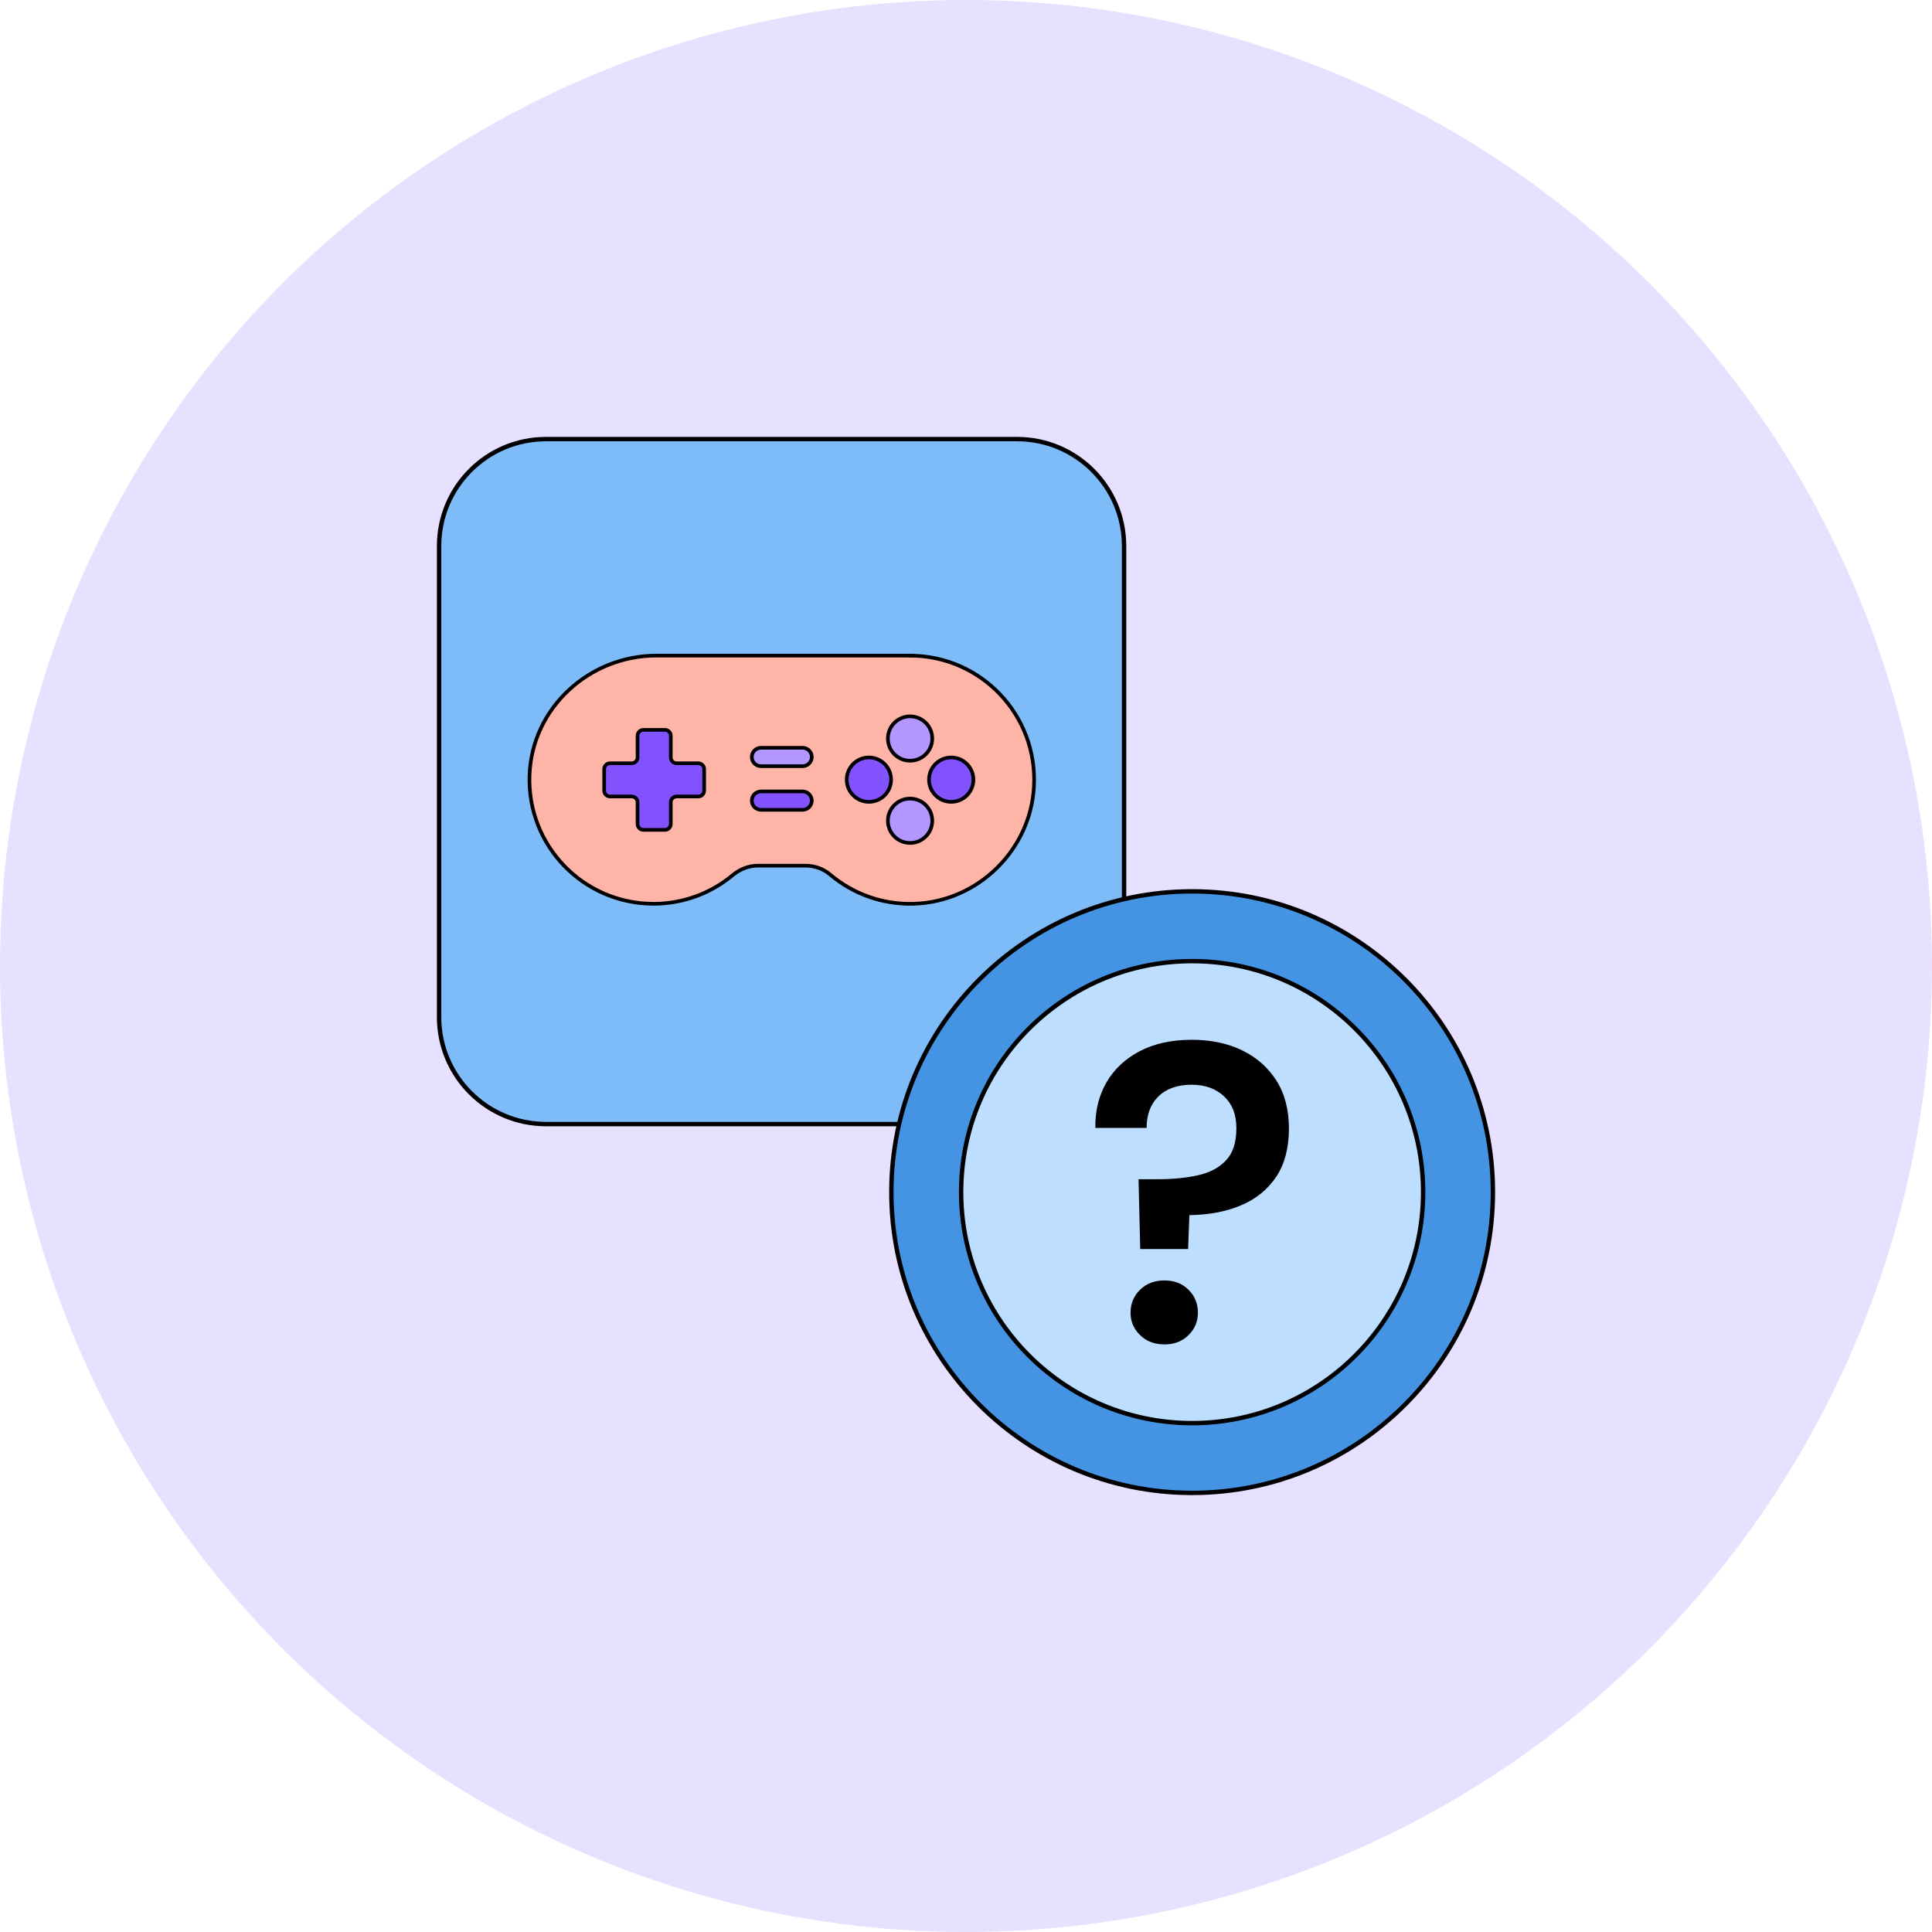
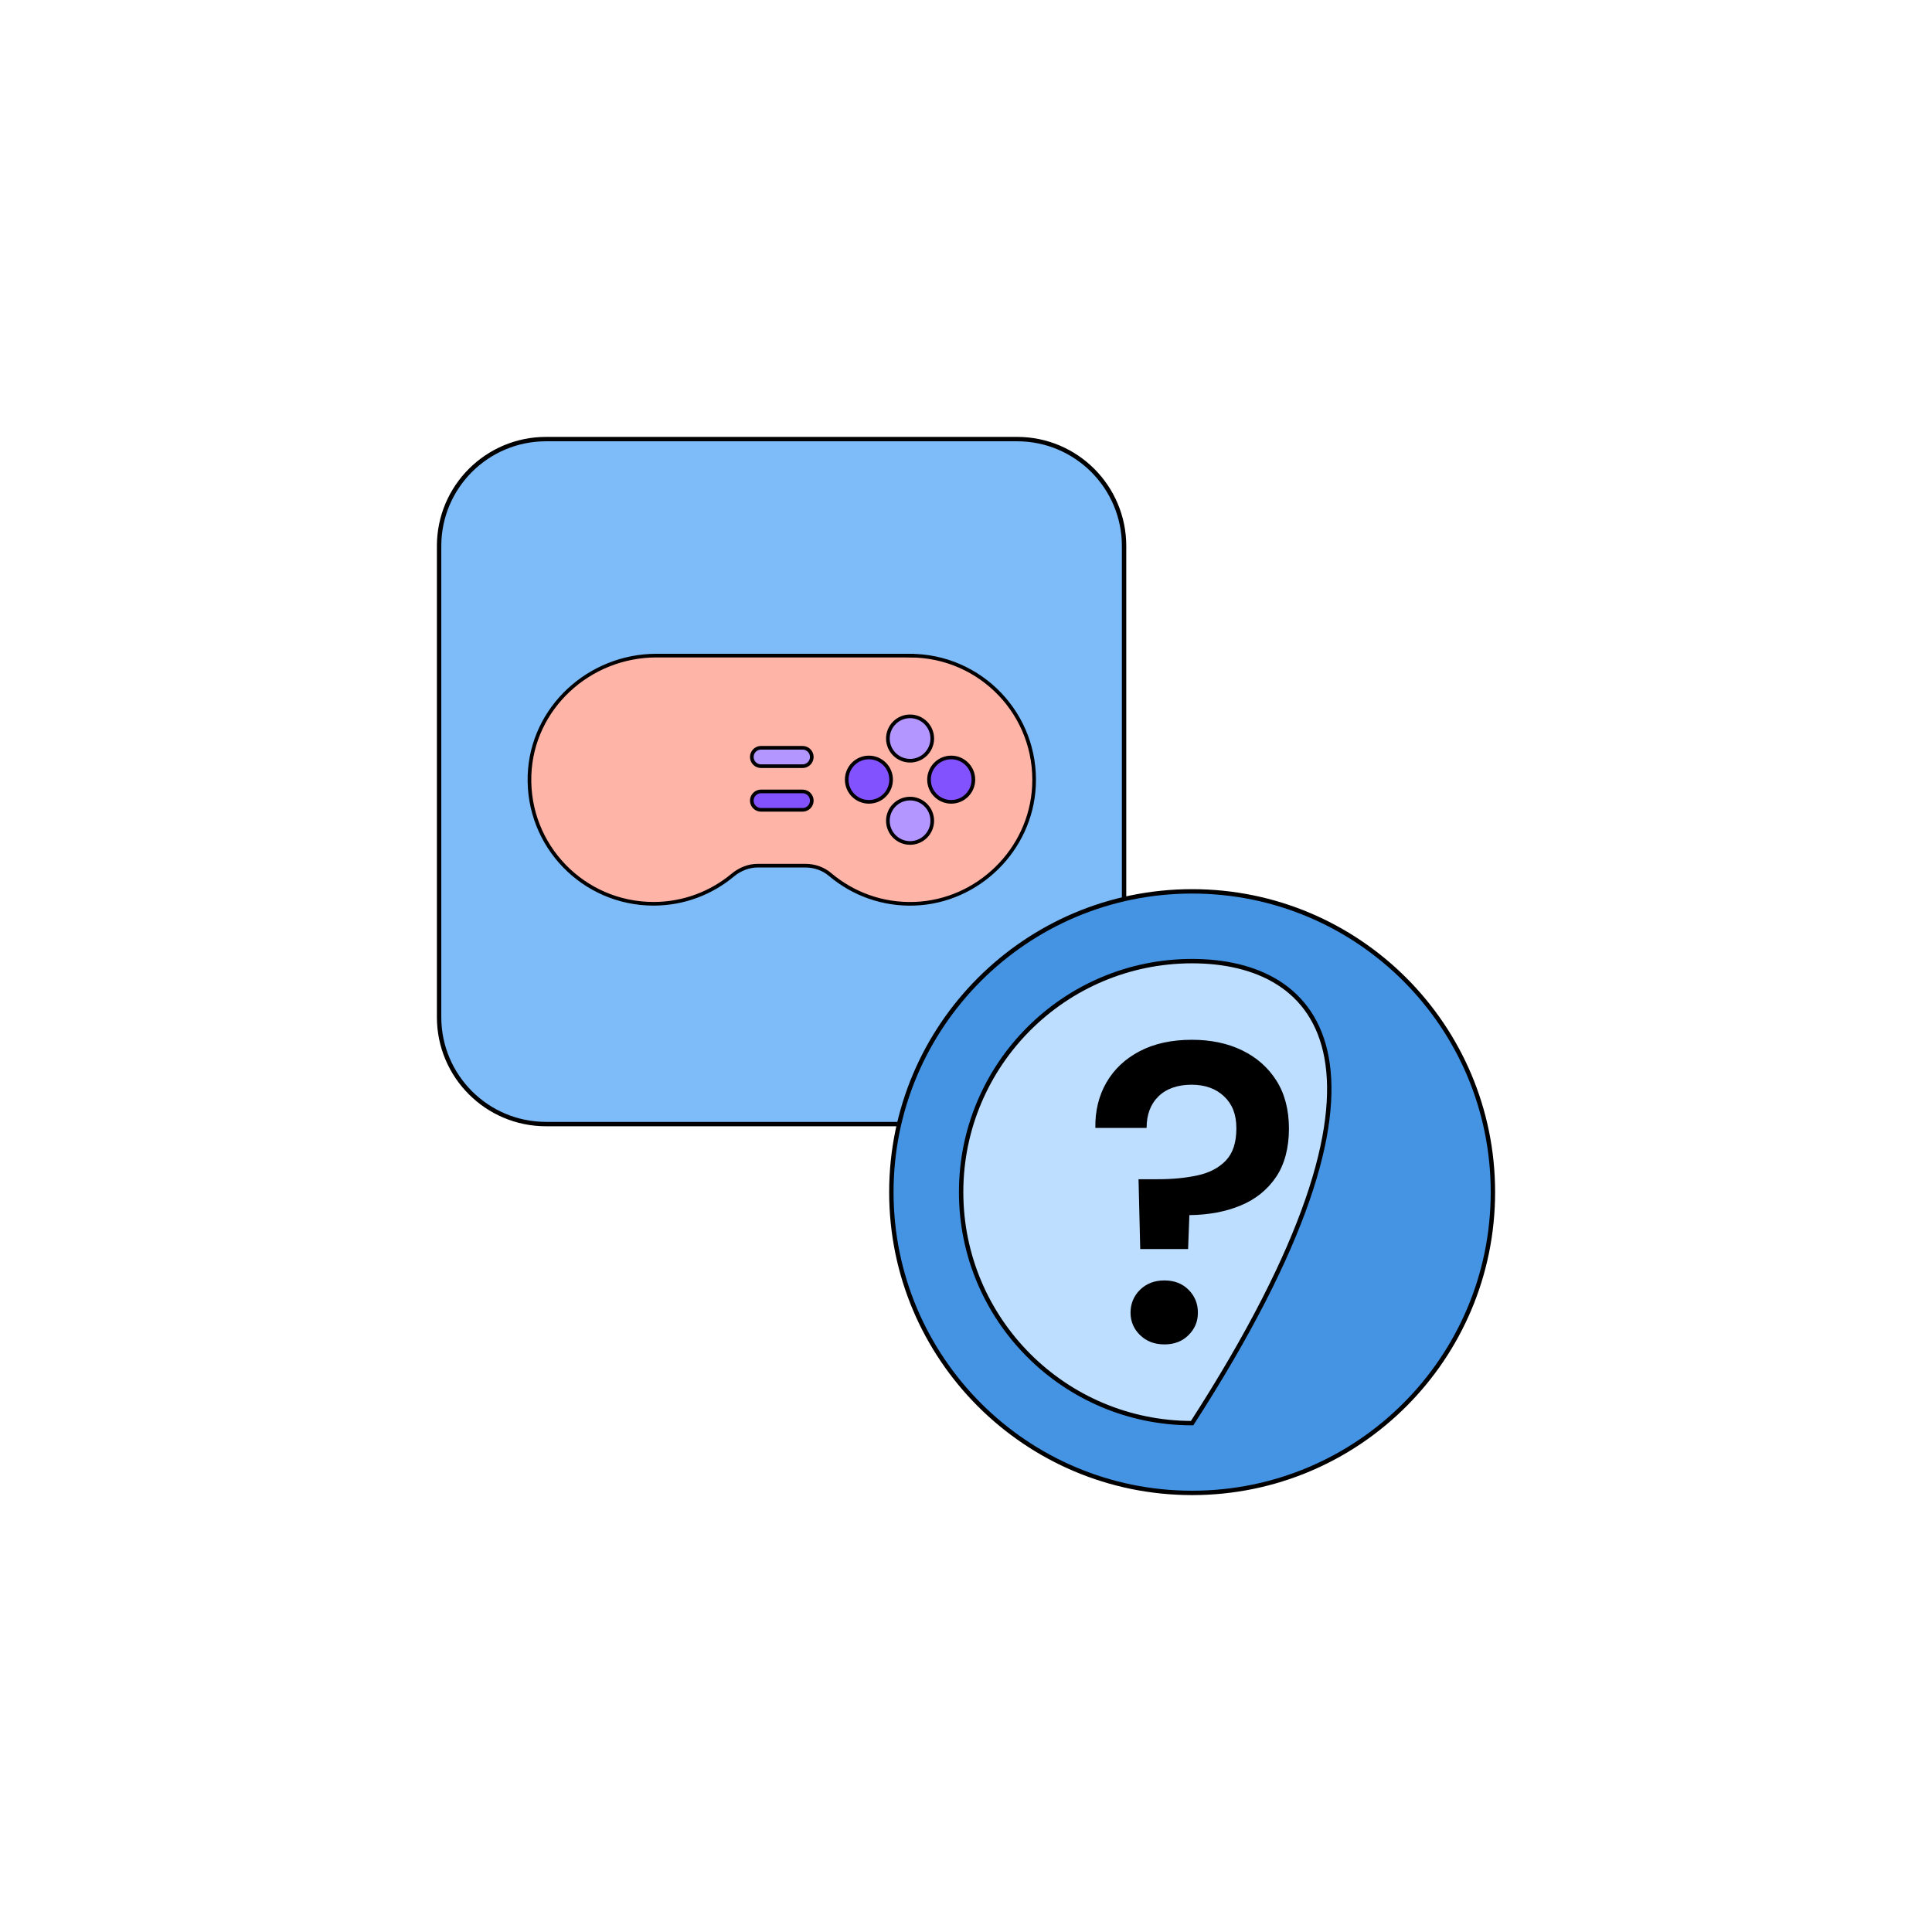
<svg xmlns="http://www.w3.org/2000/svg" width="440" height="440" viewBox="0 0 440 440" fill="none">
-   <circle opacity="0.3" cx="220" cy="220" r="220" fill="#B396FF" />
  <mask id="mask0_2753_34308" style="mask-type:alpha" maskUnits="userSpaceOnUse" x="60" y="60" width="320" height="320">
    <rect x="60" y="60" width="320" height="320" fill="#D9D9D9" />
  </mask>
  <g mask="url(#mask0_2753_34308)">
    <path d="M231.648 100H124.352C110.903 100 100 110.903 100 124.352V231.648C100 245.097 110.903 256 124.352 256H231.648C245.097 256 256 245.097 256 231.648V124.352C256 110.903 245.097 100 231.648 100Z" fill="#7EBBF9" stroke="black" stroke-linejoin="round" />
    <mask id="mask1_2753_34308" style="mask-type:alpha" maskUnits="userSpaceOnUse" x="111" y="111" width="135" height="135">
      <rect x="111" y="111" width="134.095" height="134.095" fill="#D9D9D9" />
    </mask>
    <g mask="url(#mask1_2753_34308)">
      <path d="M207.263 149.309H149.52C134.191 149.309 121.146 161.226 120.596 176.536C120.027 192.624 132.892 205.83 148.837 205.83C155.701 205.83 161.977 203.374 166.869 199.307C168.49 197.961 170.49 197.146 172.604 197.146H183.383C185.431 197.146 187.45 197.809 189.014 199.137C194.181 203.516 200.93 206.086 208.297 205.82C222.754 205.299 234.717 193.553 235.476 179.115C236.339 162.809 223.37 149.319 207.254 149.319L207.263 149.309Z" fill="#FFB4A8" stroke="black" stroke-width="0.83" stroke-miterlimit="10" />
      <path d="M207.263 173.248C210.053 173.248 212.316 170.985 212.316 168.195C212.316 165.404 210.053 163.142 207.263 163.142C204.472 163.142 202.21 165.404 202.21 168.195C202.21 170.985 204.472 173.248 207.263 173.248Z" fill="#B396FF" stroke="black" stroke-width="0.83" stroke-miterlimit="10" />
      <path d="M207.263 191.981C210.053 191.981 212.316 189.719 212.316 186.928C212.316 184.138 210.053 181.875 207.263 181.875C204.472 181.875 202.21 184.138 202.21 186.928C202.21 189.719 204.472 191.981 207.263 191.981Z" fill="#B396FF" stroke="black" stroke-width="0.83" stroke-miterlimit="10" />
      <path d="M216.63 182.614C219.421 182.614 221.683 180.352 221.683 177.561C221.683 174.77 219.421 172.508 216.63 172.508C213.839 172.508 211.577 174.77 211.577 177.561C211.577 180.352 213.839 182.614 216.63 182.614Z" fill="#8252FF" stroke="black" stroke-width="0.83" stroke-miterlimit="10" />
      <path d="M197.888 182.614C200.678 182.614 202.941 180.352 202.941 177.561C202.941 174.77 200.678 172.508 197.888 172.508C195.097 172.508 192.835 174.77 192.835 177.561C192.835 180.352 195.097 182.614 197.888 182.614Z" fill="#8252FF" stroke="black" stroke-width="0.83" stroke-miterlimit="10" />
-       <path d="M159.04 173.828H154.091C153.361 173.828 152.764 173.231 152.764 172.501V167.552C152.764 166.822 152.167 166.225 151.437 166.225H146.526C145.796 166.225 145.199 166.822 145.199 167.552V172.501C145.199 173.231 144.601 173.828 143.872 173.828H138.923C138.193 173.828 137.596 174.425 137.596 175.155V180.066C137.596 180.796 138.193 181.393 138.923 181.393H143.872C144.601 181.393 145.199 181.99 145.199 182.72V187.669C145.199 188.399 145.796 188.996 146.526 188.996H151.437C152.167 188.996 152.764 188.399 152.764 187.669V182.72C152.764 181.99 153.361 181.393 154.091 181.393H159.04C159.77 181.393 160.367 180.796 160.367 180.066V175.155C160.367 174.425 159.77 173.828 159.04 173.828Z" fill="#8252FF" stroke="black" stroke-width="0.83" stroke-miterlimit="10" />
      <path d="M182.785 170.302H173.315C172.158 170.302 171.22 171.24 171.22 172.397C171.22 173.554 172.158 174.492 173.315 174.492H182.785C183.943 174.492 184.881 173.554 184.881 172.397C184.881 171.24 183.943 170.302 182.785 170.302Z" fill="#B396FF" stroke="black" stroke-width="0.83" stroke-miterlimit="10" />
      <path d="M182.785 180.243H173.315C172.158 180.243 171.22 181.181 171.22 182.339C171.22 183.496 172.158 184.434 173.315 184.434H182.785C183.943 184.434 184.881 183.496 184.881 182.339C184.881 181.181 183.943 180.243 182.785 180.243Z" fill="#8252FF" stroke="black" stroke-width="0.83" stroke-miterlimit="10" />
    </g>
    <path d="M271.5 340C309.332 340 340 309.332 340 271.5C340 233.669 309.332 203 271.5 203C233.669 203 203 233.669 203 271.5C203 309.332 233.669 340 271.5 340Z" fill="#4594E4" stroke="black" stroke-miterlimit="10" />
-     <path d="M271.5 324.109C300.555 324.109 324.109 300.555 324.109 271.5C324.109 242.445 300.555 218.891 271.5 218.891C242.445 218.891 218.891 242.445 218.891 271.5C218.891 300.555 242.445 324.109 271.5 324.109Z" fill="#BEDEFF" stroke="black" stroke-miterlimit="10" />
+     <path d="M271.5 324.109C324.109 242.445 300.555 218.891 271.5 218.891C242.445 218.891 218.891 242.445 218.891 271.5C218.891 300.555 242.445 324.109 271.5 324.109Z" fill="#BEDEFF" stroke="black" stroke-miterlimit="10" />
    <path d="M259.679 284.475L259.294 268.559H263.739C267.014 268.559 270.005 268.275 272.703 267.69C275.402 267.114 277.566 265.986 279.17 264.315C280.774 262.644 281.576 260.204 281.576 256.979C281.576 253.754 280.64 251.465 278.777 249.694C276.914 247.923 274.441 247.037 271.35 247.037C268.259 247.037 265.627 247.923 263.831 249.694C262.026 251.465 261.132 253.863 261.132 256.879H249.461C249.394 253.019 250.229 249.577 251.967 246.553C253.713 243.528 256.228 241.147 259.545 239.409C262.862 237.672 266.83 236.803 271.459 236.803C275.761 236.803 279.579 237.605 282.888 239.209C286.205 240.821 288.803 243.119 290.699 246.11C292.596 249.101 293.548 252.752 293.548 257.063C293.548 261.374 292.571 265.167 290.608 268.066C288.644 270.957 285.979 273.112 282.595 274.524C279.22 275.944 275.31 276.68 270.874 276.738L270.581 284.458H259.679V284.475ZM265.184 306.18C262.928 306.18 261.082 305.47 259.637 304.058C258.191 302.646 257.473 300.942 257.473 298.945C257.473 296.948 258.191 295.152 259.637 293.732C261.09 292.32 262.937 291.609 265.184 291.609C267.432 291.609 269.27 292.32 270.682 293.732C272.094 295.143 272.812 296.881 272.812 298.945C272.812 301.008 272.094 302.646 270.682 304.058C269.27 305.478 267.44 306.18 265.184 306.18Z" fill="black" />
  </g>
</svg>